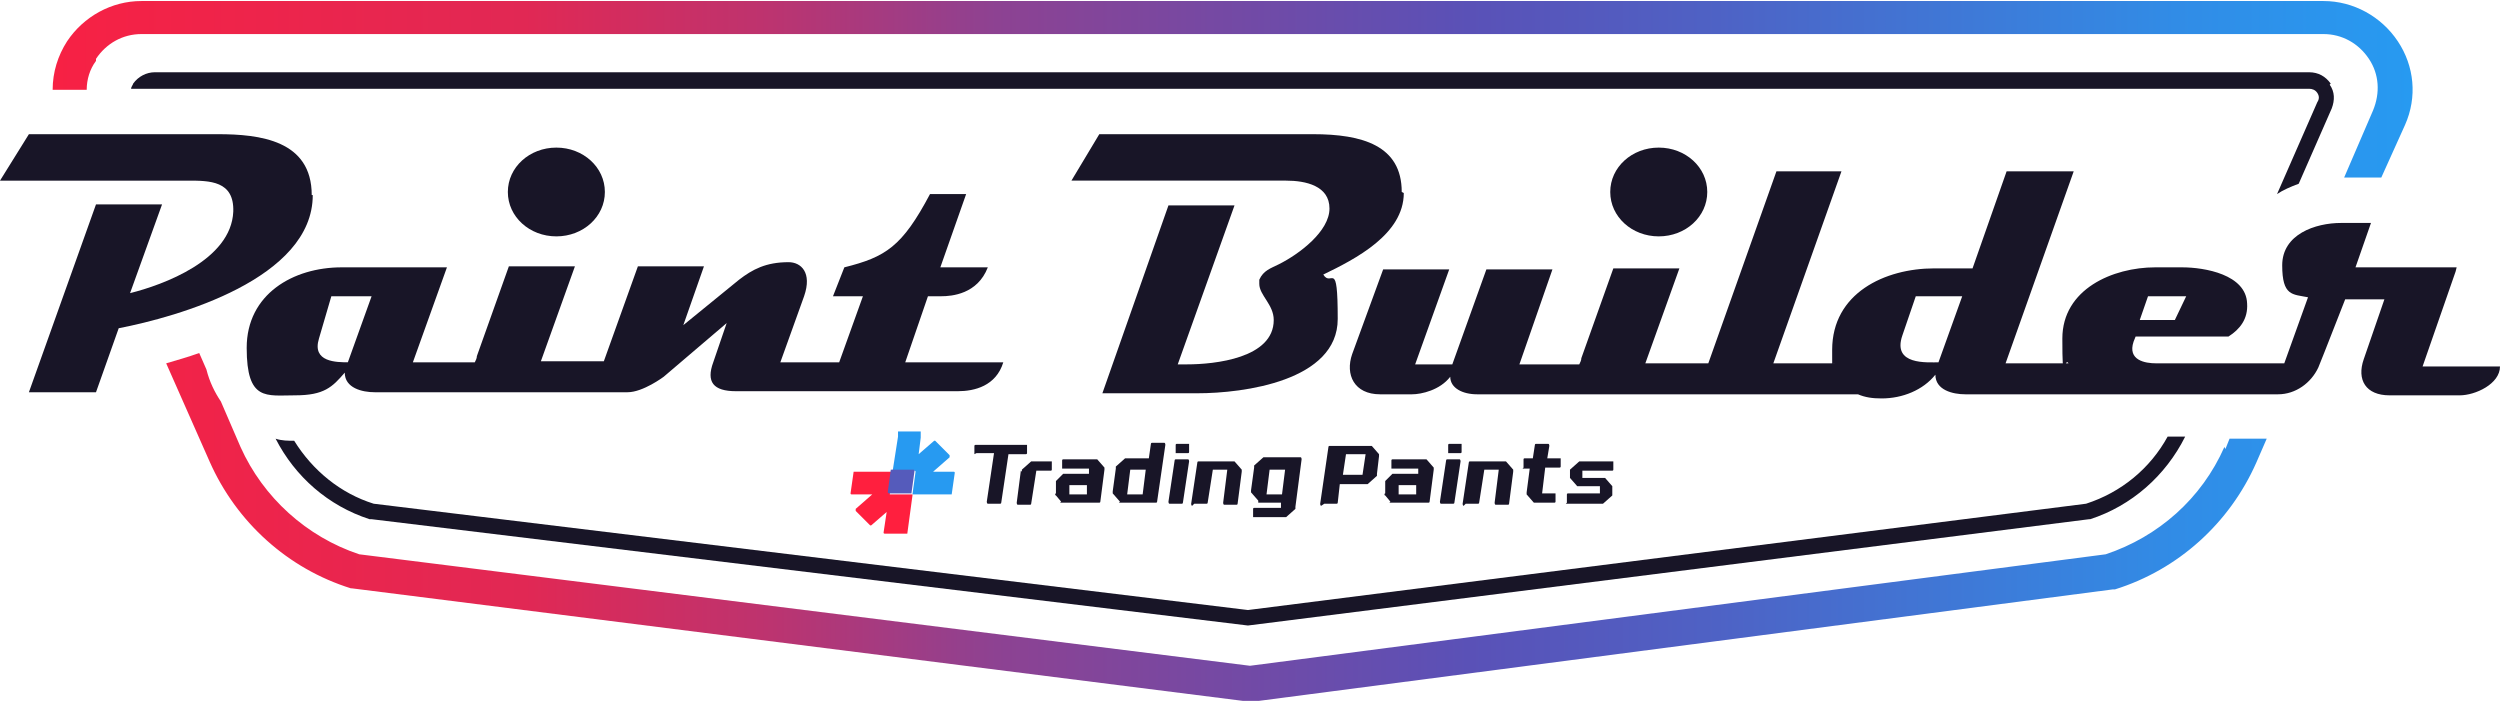
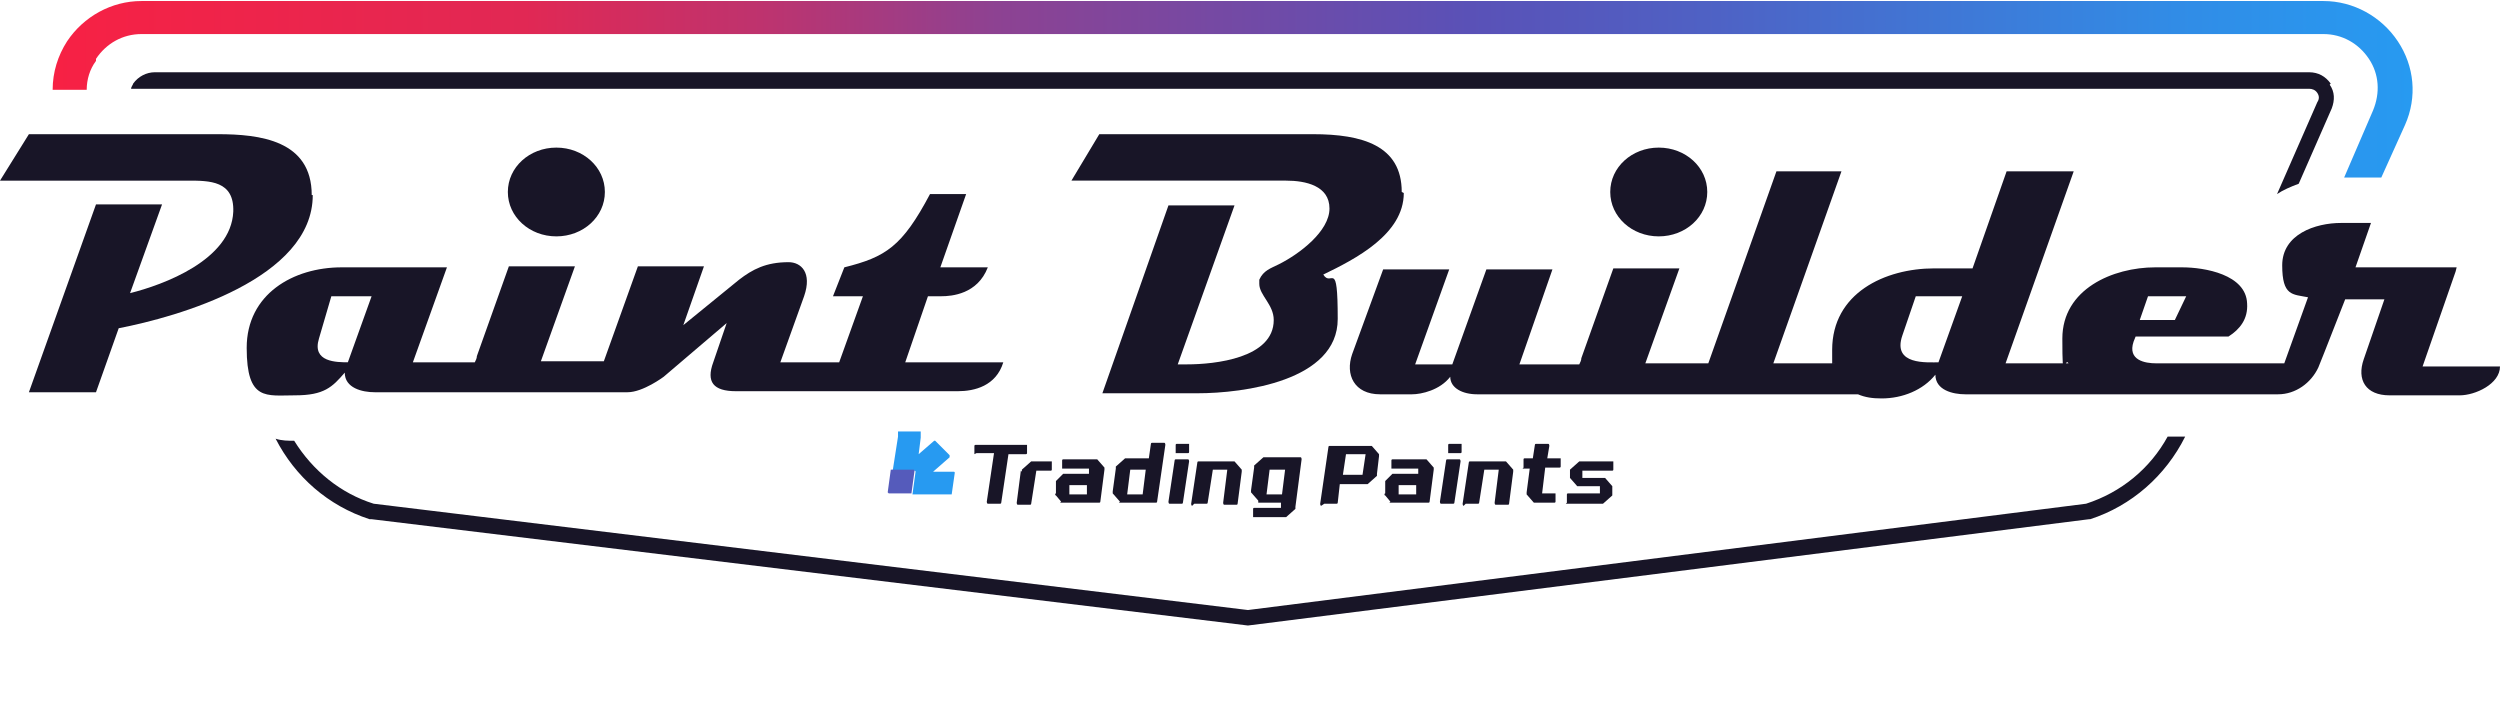
<svg xmlns="http://www.w3.org/2000/svg" xmlns:xlink="http://www.w3.org/1999/xlink" height="67.9" viewBox="0 0 242.2 67.9" width="242.2">
  <linearGradient id="a" gradientTransform="matrix(1 0 0 -1 0 69.9)" gradientUnits="userSpaceOnUse" x1="5.1" x2="233.7" y1="61.4" y2="61.4">
    <stop offset="0" stop-color="#ff1f3e" />
    <stop offset="0" stop-color="#f72144" />
    <stop offset=".2" stop-color="#e12854" />
    <stop offset=".3" stop-color="#be336e" />
    <stop offset=".4" stop-color="#8d4292" />
    <stop offset=".6" stop-color="#5a51b7" />
    <stop offset=".7" stop-color="#4f61c4" />
    <stop offset=".9" stop-color="#318ce6" />
    <stop offset="1" stop-color="#279af1" />
  </linearGradient>
  <linearGradient id="b" x1="5.1" x2="233.7" xlink:href="#a" y1="18.9" y2="18.9" />
  <path d="m36 50.3s84.9 10.3 84.9 10.3 81.5-10.3 81.5-10.3h.1c4-1.3 7.3-4.2 9.2-8h-1.7c-1.7 3.1-4.5 5.4-7.9 6.5l-81.2 10.3-84.7-10.3c-3.2-1-5.9-3.2-7.7-6.1-.6 0-1.2 0-1.8-.2 1.9 3.7 5.1 6.5 9.1 7.8z" fill="#181527" />
  <path d="m225.8 8.1c-.5-.7-1.2-1.1-2.1-1.1h-208.7c-.8 0-1.6.4-2.1 1.1 0 .1-.2.3-.2.5h211c.3 0 .6.1.8.4s.2.6 0 .9l-3.9 8.9c.6-.4 1.3-.7 2.1-1l3.2-7.3c.3-.8.3-1.6-.2-2.3z" fill="#181527" />
  <path d="m9.3 5.7c1-1.5 2.6-2.4 4.4-2.4h211.4c1.8 0 3.4.9 4.4 2.4s1.1 3.3.4 5l-2.8 6.5h3.6l2.3-5.1c1.2-2.7.9-5.7-.7-8.1s-4.3-3.9-7.2-3.9h-211.4c-2.9 0-5.6 1.5-7.2 3.9-.9 1.4-1.4 3-1.4 4.7h3.3c0-1 .3-2 .9-2.8z" fill="url(#a)" />
-   <path d="m215.5 43.3c-2.2 5-6.4 8.7-11.5 10.4l-82.9 10.8-86.3-10.8c-5.1-1.7-9.3-5.5-11.5-10.4l-1.9-4.4c-.6-.9-1.1-1.9-1.4-3.1l-.7-1.6c-1.1.4-2.2.7-3.2 1l4.2 9.5c2.6 5.9 7.6 10.4 13.7 12.3h.1s87.1 11 87.1 11l83.5-10.9h.1s.1 0 .1 0c6.1-1.9 11.1-6.4 13.7-12.3l1-2.3h-3.6l-.4 1z" fill="url(#b)" />
  <g fill="#181527">
    <path d="m30.2 18.9c0-5.3-5-5.9-9.1-5.9h-18.3l-2.8 4.5h18.2c2.1 0 4.5 0 4.4 3-.2 4.7-6.8 7.1-10 7.9l3.1-8.6h-6.4l-6.5 18.2h6.5l2.2-6.2c5.7-1.1 18.8-4.8 18.8-12.9z" />
    <path d="m53.9 22.9c2.6 0 4.7-1.9 4.7-4.3s-2.1-4.3-4.7-4.3-4.7 1.9-4.7 4.3 2.1 4.3 4.7 4.3z" />
    <path d="m90 28.7h1.2c1 0 3.5-.2 4.5-2.8h-4.6l2.5-7.1h-3.5c-2.7 5.1-4.3 6.1-8.3 7.1l-1.1 2.8h2.9l-2.3 6.4h-5.7l2.3-6.4c.8-2.3-.3-3.3-1.5-3.3-2.2 0-3.5.7-4.8 1.7l-5.4 4.4 2-5.7h-6.4l-3.3 9.2h-6.1l3.3-9.2h-6.4l-3.1 8.7c0 .2-.1.4-.2.6h-6l3.3-9.2h-10.2c-4.7 0-9.2 2.6-9.2 7.8s1.9 4.6 4.7 4.6 3.6-.8 4.8-2.2c0 1.5 1.7 1.9 2.9 1.9h24.5c1.5 0 3.5-1.5 3.5-1.5l6.1-5.2-1.3 3.8c-.7 1.9 0 2.8 2.2 2.8h21.5c1.6 0 3.7-.5 4.4-2.8h-9.5l2.2-6.4zm-56.2 6.4c-1.2 0-3.6 0-2.9-2.3l1.2-4.1h3.9l-2.3 6.4z" />
    <path d="m135.8 18.6c0-4.5-3.8-5.6-8.6-5.6h-20.7l-2.7 4.5h20.8c1.9 0 4.2.5 4.2 2.7s-2.9 4.4-4.9 5.4c-.8.4-1.5.6-1.9 1.5v.4c0 1.1 1.4 2 1.4 3.5 0 3.7-5.7 4.3-8.4 4.3h-.9l5.5-15.4h-6.4l-6.4 18.2h9.2c4.5 0 13.6-1.2 13.6-7.2s-.6-3-1.4-4.3c3.1-1.5 7.8-3.9 7.8-7.9z" />
    <path d="m160.7 22.9c2.6 0 4.7-1.9 4.7-4.3s-2.1-4.3-4.7-4.3-4.7 1.9-4.7 4.3 2.1 4.3 4.7 4.3z" />
    <path d="m238 25.9h-9.8l1.5-4.3h-2.9c-2.5 0-5.7 1.1-5.7 4.1s1 2.8 2.5 3.1l-2.3 6.4h-12.4c-1.1 0-2.8-.3-2.2-2.1l.2-.5h9c1.1-.7 1.9-1.7 1.8-3.2-.1-2.8-4.1-3.5-6.3-3.5h-2.6c-4.1 0-9 2.1-9 6.9s.2 1.7.6 2.4h-6.1l6.6-18.6h-6.5l-3.3 9.4h-3.7c-4.8 0-9.9 2.4-9.9 7.9s0 .9.2 1.3h-5.9l6.6-18.6h-6.3l-6.6 18.6h-6.1l3.3-9.2h-6.4l-3.1 8.7c0 .2-.1.4-.2.6h-5.8l3.2-9.2h-6.4l-3.3 9.2h-3.6l3.3-9.2h-6.4l-3 8.2c-.7 2 .2 3.9 2.7 3.9h3.1c.9 0 2.7-.4 3.7-1.7 0 1.1 1.2 1.7 2.6 1.7h36.9c.7.3 1.4.4 2.3.4 2 0 4-.8 5.2-2.3 0 1.5 1.7 1.9 2.9 1.9h30.3c1.7 0 3.2-1.1 3.9-2.6l.6-1.5 2-5.1h3.8l-2 5.8c-.7 2 .2 3.5 2.5 3.5h6.8c1.5 0 3.9-1.1 3.9-2.8h-7.5l3.2-9.2zm-29.9 2.8h3.7l-1.1 2.3h-3.4zm-20.2 6.4c-1.2 0-4.6.3-3.6-2.6l1.3-3.8h4.5l-2.3 6.4z" />
    <path d="m94.6 43.9h1.7s0 0 0 0l-.7 4.7s0 .2.1.2h1.2s.1 0 .1-.1l.7-4.7s0 0 0 0h1.7s.1 0 .1-.1v-.6-.2h-5s-.1 0-.1.1v.6.2z" />
    <path d="m98.9 45.6-.4 3.1s0 .2.1.2h1.2s.1 0 .1-.1l.5-3.2s0 0 0 0h1.4s.1 0 .1-.1v-.6-.2h-1.8s-.1 0-.2 0l-.9.8s0 0 0 .2z" />
    <path d="m102.7 48.7h.2 3.6s.1 0 .1-.1l.4-3.1v-.2l-.7-.8s-.1 0-.2 0h-3.1s-.1 0-.1.1v.6.2h2.6s0 0 0 0v.5h-.1-2.2s-.1 0-.2 0l-.7.7s0 .1 0 .2v1c-.1 0-.1.2 0 .2l.5.6zm1.1-1.7s0 0 0 0h1.5s0 0 0 0v.9c-.1 0-.2 0-.2 0h-1.5s0 0 0 0v-.9z" />
    <path d="m108.4 48.7h.2 3.4s.1 0 .1-.1l.8-5.5s0-.2-.1-.2h-1.2s-.1 0-.1.1l-.2 1.4h-2.1s-.1 0-.2 0l-.9.8s0 .1 0 .2l-.3 2.2v.2l.7.8zm1.1-3.2s0 0 0 0h1.5s0 0 0 0l-.3 2.4s0 0 0 0h-1.5s0 0 0 0z" />
    <path d="m113.9 43.9h1.2s.1 0 .1-.1v-.6-.2h-1.2s-.1 0-.1.1v.6z" />
    <path d="m113.3 48.8h1.2s.1 0 .1-.1l.6-4s0-.2-.1-.2h-1.2s-.1 0-.1.1l-.6 4s0 .2.1.2z" />
    <path d="m115.7 48.8h1.2s.1 0 .1-.1l.5-3.2s0 0 0 0h1.4s0 0 0 0l-.4 3.2s0 .2.1.2h1.2s.1 0 .1-.1l.4-3.1v-.2l-.7-.8s-.1 0-.2 0h-3.3s-.1 0-.1.1l-.6 4s0 .2.1.2z" />
    <path d="m121.9 48.7h.2 2s0 0 0 0v.5h-.1-2.5s-.1 0-.1.1v.6.2h3 .2l.9-.8s0-.1 0-.2l.6-4.6s0-.2-.1-.2h-3.4s-.1 0-.2 0l-.9.8s0 .1 0 .2l-.3 2.2v.2l.7.8zm1.1-3.2s0 0 0 0h1.5s0 0 0 0l-.3 2.4s0 0 0 0h-1.5s0 0 0 0z" />
    <path d="m140.3 43.9h1.2s.1 0 .1-.1v-.6-.2h-1.2s-.1 0-.1.1v.6z" />
    <path d="m139.6 48.8h1.2s.1 0 .1-.1l.6-4s0-.2-.1-.2h-1.2s-.1 0-.1.1l-.6 4s0 .2.1.2z" />
    <path d="m128.3 48.8h1.2s.1 0 .1-.1l.2-1.8h2.5.2l.9-.8s0-.1 0-.2l.2-1.7v-.2l-.7-.8s-.1 0-.2 0h-3.9s-.1 0-.1.1l-.8 5.5s0 .2.1.2zm2.1-4.8s0 0 0 0h1.9s0 0 0 0l-.3 2s0 0 0 0h-1.9s0 0 0 0z" />
    <path d="m134.6 48.7h.2 3.6s.1 0 .1-.1l.4-3.1v-.2l-.7-.8s-.1 0-.2 0h-3.1s-.1 0-.1.1v.6.2h2.6s0 0 0 0v.5h-.1-2.2s-.1 0-.2 0l-.7.7s0 .1 0 .2v1c-.1 0-.1.2 0 .2l.5.6zm1.1-1.7s0 0 0 0h1.5s0 0 0 0v.9c-.1 0-.2 0-.2 0h-1.5s0 0 0 0v-.9z" />
    <path d="m142 48.8h1.2s.1 0 .1-.1l.5-3.2s0 0 0 0h1.4s0 0 0 0l-.4 3.2s0 .2.1.2h1.2s.1 0 .1-.1l.4-3.1v-.2l-.7-.8s-.1 0-.2 0h-3.3s-.1 0-.1.1l-.6 4s0 .2.1.2z" />
    <path d="m147.5 45.4h.7s0 0 0 0l-.3 2.3v.2l.7.8h.2 1.8s.1 0 .1-.1v-.6-.2h-1.3s0 0 0 0l.3-2.5s0 0 0 0h1.4s.1 0 .1-.1v-.6-.2h-1.3s0 0 0 0l.2-1.2s0-.2-.1-.2h-1.2s-.1 0-.1.1l-.2 1.3s0 0 0 0h-.8s-.1 0-.1.1v.6.2z" />
    <path d="m151.7 48.8h3.4.2l.9-.8s0-.1 0-.2v-.5-.2l-.7-.8s-.1 0-.2 0h-2s0 0 0 0v-.7h.2 2.7s.1 0 .1-.1v-.6-.2h-3.1s-.1 0-.2 0l-.9.8s0 .1 0 .2v.4.2l.7.8h.2 2s0 0 0 0v.7c-.1 0-.1 0-.2 0h-2.9s-.1 0-.1.1v.6.2z" />
  </g>
  <path d="m86.4 45.6h2.2s.1 0 .1.1l-.3 2.2h3.7.1l.3-2.1s0-.1-.1-.1h-2l1.6-1.4s0-.1 0-.2l-1.4-1.4s-.1 0-.1 0l-1.5 1.3.2-1.6v-.5-.1h-2.1-.1v.5s-.5 3.2-.5 3.2z" fill="#279af1" />
-   <path d="m88.4 47.9h-2.2s0 0 0 0l.3-2.2h-3.7-.1l-.3 2.1s0 .1.1.1h2l-1.6 1.4s0 .1 0 .2l1.4 1.4s.1 0 .1 0l1.5-1.3-.3 2s0 .1.1.1h2.1.1l.5-3.7.3-2.2-.3 2.2z" fill="#ff1f3e" />
  <path d="m86.1 47.8s0 0 0 0h2.2l.3-2.2s0-.1-.1-.1h-2.2l-.3 2.2s0 0 0 0z" fill="#555bbb" />
</svg>